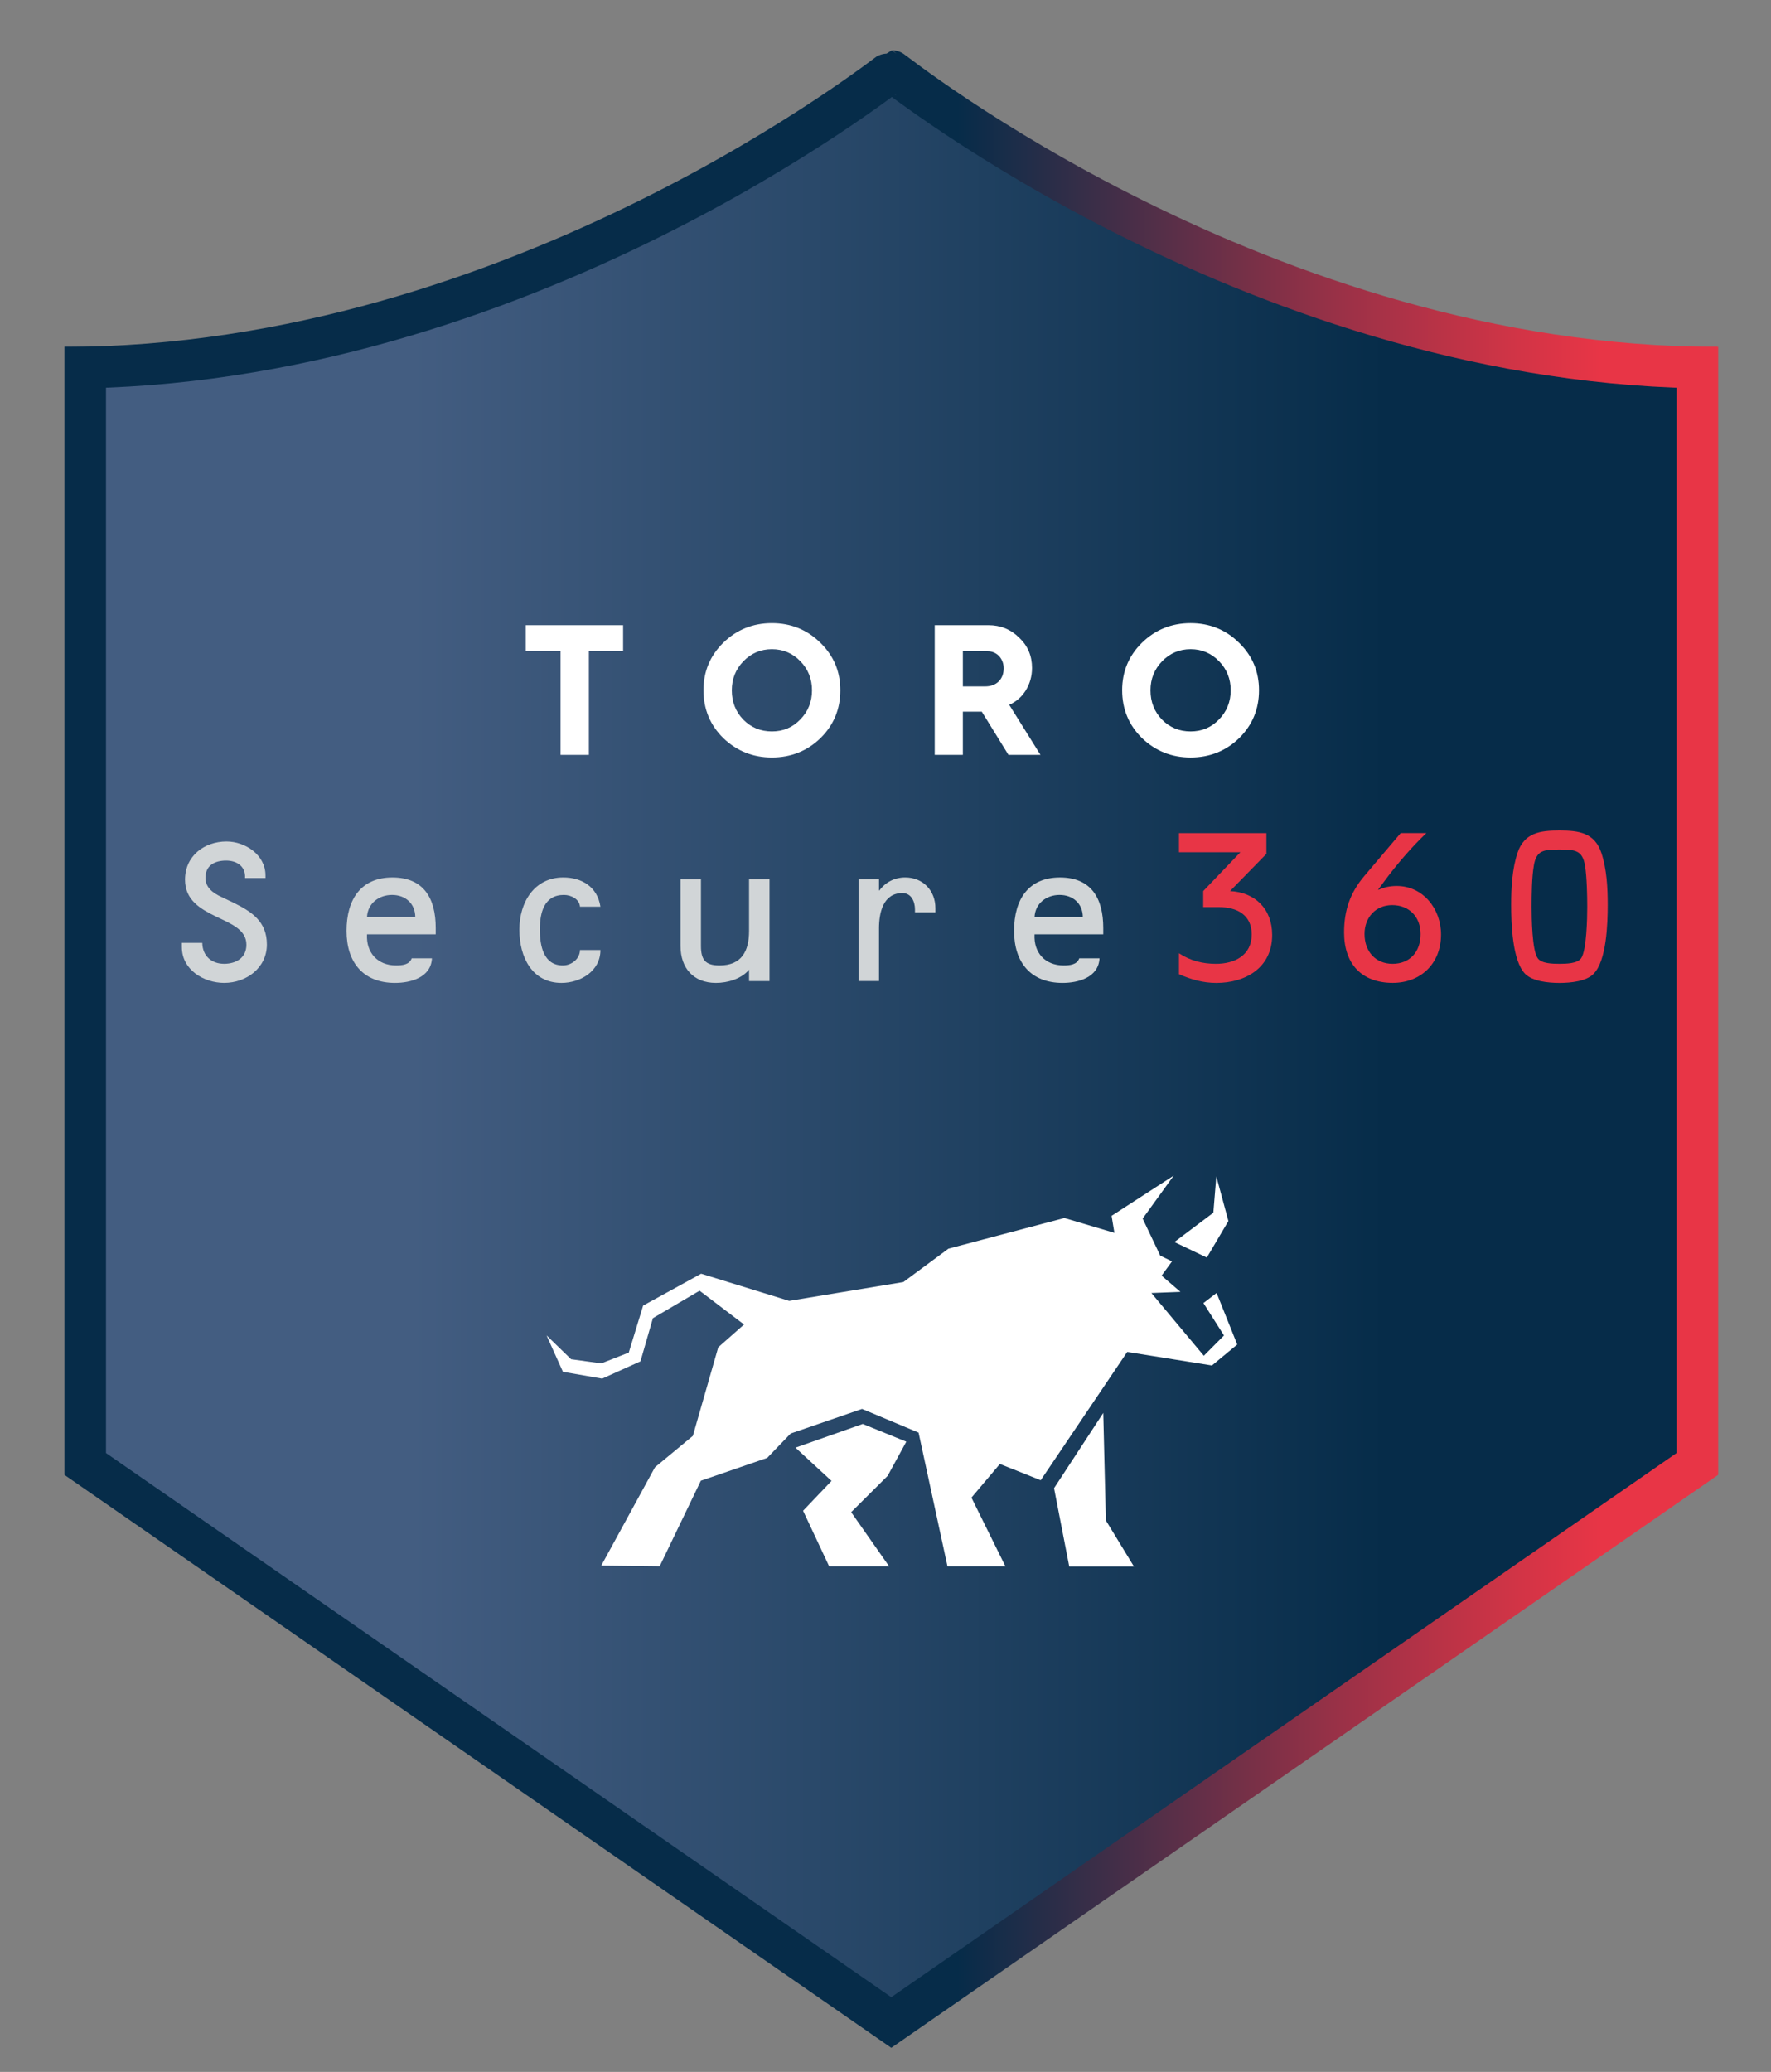
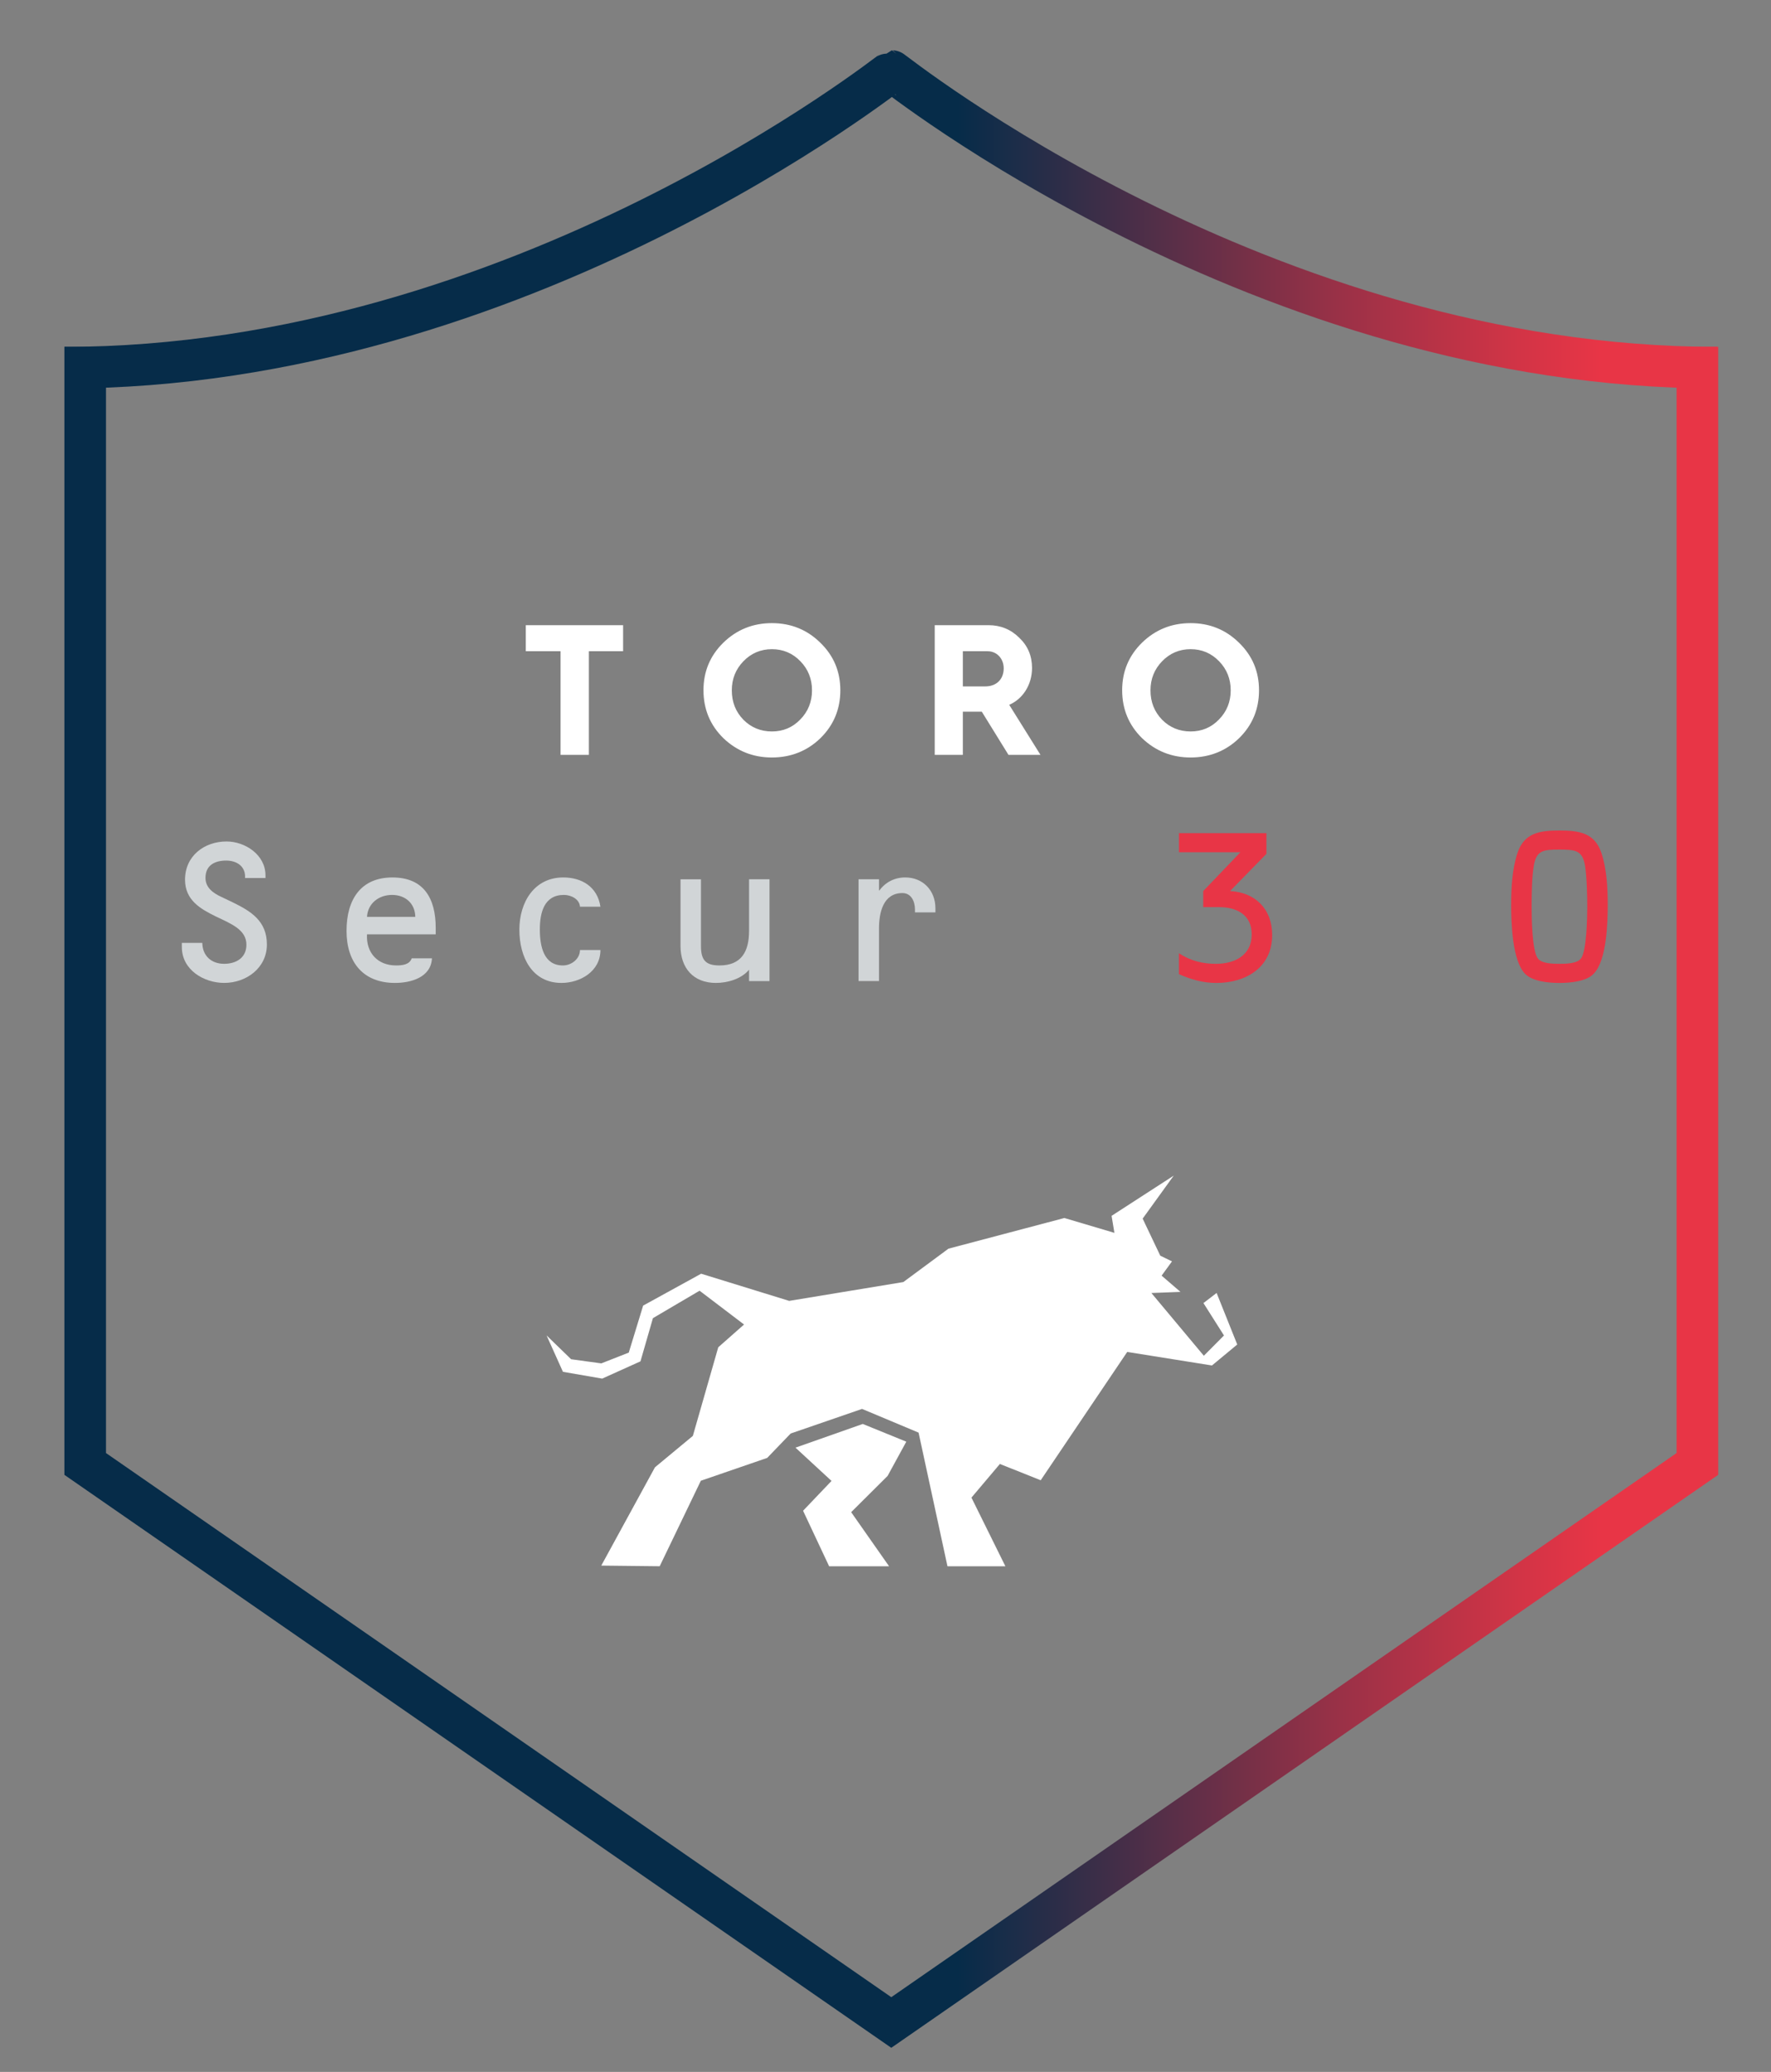
<svg xmlns="http://www.w3.org/2000/svg" xmlns:xlink="http://www.w3.org/1999/xlink" id="Layer_1" version="1.1" viewBox="0 0 1021.57 1194.77">
  <rect x="0" y="0" width="1021.57" height="1194.77" fill="#808080" stroke="none" />
  <defs>
    <style>
      .st0 {
        stroke: url(#New_Gradient_Swatch_copy_61);
      }

      .st0, .st1 {
        fill: none;
        stroke-miterlimit: 10;
        stroke-width: 24px;
      }

      .st2 {
        fill: #e83546;
      }

      .st3 {
        fill: url(#New_Gradient_Swatch_copy_4);
      }

      .st4 {
        fill: #fff;
      }

      .st1 {
        stroke: url(#New_Gradient_Swatch_copy_6);
      }

      .st5 {
        fill: #d1d5d7;
      }
    </style>
    <linearGradient id="New_Gradient_Swatch_copy_4" data-name="New Gradient Swatch copy 4" x1="37.18" y1="606.81" x2="990.64" y2="606.81" gradientUnits="userSpaceOnUse">
      <stop offset=".21" stop-color="#435d81" />
      <stop offset=".8" stop-color="#062c49" />
    </linearGradient>
    <linearGradient id="New_Gradient_Swatch_copy_6" data-name="New Gradient Swatch copy 6" x1="37.14" y1="690.45" x2="991.11" y2="690.45" gradientUnits="userSpaceOnUse">
      <stop offset=".54" stop-color="#062c49" />
      <stop offset=".63" stop-color="#3f2e48" />
      <stop offset=".77" stop-color="#993147" />
      <stop offset=".88" stop-color="#d23446" />
      <stop offset=".93" stop-color="#e83546" />
    </linearGradient>
    <linearGradient id="New_Gradient_Swatch_copy_61" data-name="New Gradient Swatch copy 6" x1="37.18" y1="126.5" x2="990.64" y2="126.5" xlink:href="#New_Gradient_Swatch_copy_6" />
  </defs>
-   <path class="st3" d="M37.18,215.19c262.45,0,476.63-171.03,477.29-171.03h0c.66,0,213.72,171.03,476.16,171.03l-11.52-12v644.17l-464.99,322.09L49.14,847.37V203.2" />
  <g>
    <polyline class="st1" points="49.14 200.02 49.14 844.19 514.12 1166.28 979.11 844.19 979.11 200.02" />
    <path class="st0" d="M37.18,212.02c262.45,0,476.63-171.03,477.29-171.03h0c.66,0,213.72,171.03,476.16,171.03" />
  </g>
  <path id="path16" class="st4" d="M339.69,435.31v-59.78h19.74v-15.02h-56.13v15.02h20.05v59.78h16.34ZM405.79,398.07c0,10.84,3.82,20.07,11.46,27.58,7.75,7.4,17.08,11.16,28.01,11.16s20.37-3.76,28.01-11.16c7.64-7.51,11.46-16.74,11.46-27.58s-3.82-19.96-11.57-27.47c-7.64-7.51-16.98-11.27-27.91-11.27s-20.27,3.76-28.01,11.27c-7.64,7.51-11.46,16.63-11.46,27.47M422.13,398.07c0-6.55,2.23-12.13,6.68-16.74,4.46-4.61,9.97-6.98,16.45-6.98s11.99,2.36,16.45,6.98c4.46,4.61,6.68,10.2,6.68,16.74s-2.23,12.23-6.79,16.85c-4.46,4.61-9.87,6.87-16.34,6.87s-11.99-2.25-16.45-6.76c-4.46-4.61-6.68-10.2-6.68-16.96M555.41,435.31v-24.9h10.93l15.39,24.9h18.46l-18.04-28.87c7.96-3.43,13.16-11.7,13.16-21.25,0-6.98-2.44-12.77-7.43-17.49-4.88-4.83-10.82-7.19-17.72-7.19h-30.98v74.8h16.23ZM555.41,375.54h14.33c5.2,0,9.23,4.19,9.23,9.87,0,6.33-4.24,10.41-10.61,10.41h-12.95v-20.28ZM647.3,398.07c0,10.84,3.82,20.07,11.46,27.58,7.75,7.4,17.08,11.16,28.01,11.16s20.37-3.76,28.01-11.16c7.64-7.51,11.46-16.74,11.46-27.58s-3.82-19.96-11.57-27.47c-7.64-7.51-16.98-11.27-27.91-11.27s-20.27,3.76-28.01,11.27c-7.64,7.51-11.46,16.63-11.46,27.47M663.64,398.07c0-6.55,2.23-12.13,6.69-16.74,4.46-4.61,9.97-6.98,16.45-6.98s11.99,2.36,16.45,6.98c4.46,4.61,6.68,10.2,6.68,16.74s-2.23,12.23-6.79,16.85c-4.46,4.61-9.87,6.87-16.34,6.87s-11.99-2.25-16.45-6.76c-4.46-4.61-6.69-10.2-6.69-16.96" />
  <g>
    <path class="st5" d="M104.89,546.18v-2.46h11.8c.12,7.5,5.27,12.07,12.61,12.07,6.65,0,12.84-3.28,12.84-11.02,0-8.67-8.82-12.07-17.65-16.29-8.83-4.34-17.76-9.38-17.76-21.21,0-13.71,11.12-22.03,23.95-22.03,10.66,0,22.46,7.62,22.46,19.57v1.52h-11.8c.46-6.68-4.7-10.08-10.89-10.08s-11.92,2.46-11.92,9.96c0,5.74,4.47,8.79,8.94,10.9l6.88,3.28c10.54,5.16,19.6,10.78,19.6,24.26s-11.8,22.15-24.64,22.15c-11.69,0-24.41-7.5-24.41-20.63Z" />
    <path class="st5" d="M211.7,538.8c-.57,10.67,6.19,17.93,16.73,17.93,3.44,0,7.79-.35,9.05-4.1h11.69c-.57,11.13-12.38,14.18-21.32,14.18-18.22,0-27.96-11.72-27.96-30s8.37-30.82,26.47-30.82,24.98,12.07,24.98,29.18v3.63h-39.65ZM239.55,528.72c-.12-7.85-5.84-12.66-13.41-12.66s-13.98,4.81-14.44,12.66h27.85Z" />
-     <path class="st5" d="M334.55,522.86c-.23-4.22-4.93-6.8-9.28-6.8-11.46,0-13.87,10.31-13.87,19.92s2.18,20.75,13.29,20.75c5.04,0,9.86-3.87,9.86-8.91h11.8c0,12.42-11.8,18.99-22.46,18.99-16.96,0-24.3-14.88-24.3-30.71s8.6-30.12,25.33-30.12c10.66,0,19.71,5.39,21.43,16.88h-11.8Z" />
+     <path class="st5" d="M334.55,522.86c-.23-4.22-4.93-6.8-9.28-6.8-11.46,0-13.87,10.31-13.87,19.92s2.18,20.75,13.29,20.75c5.04,0,9.86-3.87,9.86-8.91h11.8c0,12.42-11.8,18.99-22.46,18.99-16.96,0-24.3-14.88-24.3-30.71s8.6-30.12,25.33-30.12c10.66,0,19.71,5.39,21.43,16.88h-11.8" />
    <path class="st5" d="M432.08,559.19c-4.47,5.39-12.49,7.62-19.14,7.62-12.95,0-20.4-8.56-20.4-21.33v-38.44h11.8v38.44c0,7.97,2.52,11.25,10.66,11.25,12.72,0,17.08-8.09,17.08-19.92v-29.77h11.8v58.72h-11.8v-6.56Z" />
    <path class="st5" d="M507.03,513.48h.23c3.55-4.81,8.82-7.5,14.9-7.5,10.09,0,17.42,7.38,17.42,17.81v2.34h-11.8v-1.76c0-4.57-2.18-9.38-7.22-9.38-11.23,0-13.52,11.49-13.52,20.39v30.36h-11.8v-58.72h11.8v6.45Z" />
-     <path class="st5" d="M596.76,538.8c-.57,10.67,6.19,17.93,16.73,17.93,3.44,0,7.79-.35,9.05-4.1h11.69c-.57,11.13-12.38,14.18-21.32,14.18-18.22,0-27.96-11.72-27.96-30s8.37-30.82,26.47-30.82,24.98,12.07,24.98,29.18v3.63h-39.65ZM624.61,528.72c-.12-7.85-5.85-12.66-13.41-12.66s-13.98,4.81-14.44,12.66h27.85Z" />
    <path class="st2" d="M730.5,492.39l-20.97,21.45c14.33.7,24.3,10.2,24.3,25.32,0,18.99-15.47,27.66-32.21,27.66-7.68,0-14.55-1.99-21.55-5.04v-12.07c6.53,4.34,13.75,6.09,21.32,6.09,10.54,0,20.63-4.69,20.63-16.99,0-11.37-8.71-15.71-18.79-15.71h-9.17v-9.26l21.43-22.39h-35.41v-11.02h50.43v11.95Z" />
-     <path class="st2" d="M822.75,480.43c-7.91,7.5-15.81,16.64-22.23,25.08l-5.5,7.38.12.23c3.32-1.52,6.76-2.23,10.54-2.23,15.13,0,25.56,13.13,25.56,28.01,0,16.88-11.8,27.89-27.85,27.89-17.88,0-28.08-10.9-28.08-29.07,0-12.89,3.55-22.97,11.69-32.58l20.97-24.73h14.78ZM787.11,538.57c0,10.08,6.3,17.23,16.16,17.23s16.16-6.8,16.16-17.11-6.88-16.76-16.39-16.76-15.93,7.15-15.93,16.64Z" />
    <path class="st2" d="M923.72,491.8c3.1,9.26,3.67,20.16,3.67,29.89,0,10.43-.57,32.47-8.25,39.97-4.12,4.22-13.06,5.16-19.6,5.16s-15.47-.94-19.71-5.16c-7.56-7.5-8.14-29.54-8.14-39.97,0-9.73.57-20.63,3.67-29.89,3.9-11.6,12.95-12.89,24.18-12.89s20.29,1.29,24.18,12.89ZM884.75,499.3c-1.15,6.45-1.26,16.99-1.26,23.68,0,6.21.23,25.2,3.55,29.65,2.18,3.05,8.6,3.16,12.49,3.16s10.31-.12,12.49-3.16c3.21-4.45,3.55-23.44,3.55-29.65,0-6.68-.23-17.23-1.26-23.68-1.49-9.02-5.62-9.38-14.79-9.38s-13.29.35-14.79,9.38Z" />
  </g>
  <g>
    <path id="path18" class="st4" d="M458.86,834.8l38.81-13.67,25.11,10.22-10.78,19.74-21.02,20.91,21.87,31.2h-34.58l-15.03-32.02,16.41-17.2-20.79-19.18" />
-     <path id="path20" class="st4" d="M636.41,814.76l-28.4,43.41,8.76,45.14h37.3l-16.16-26.53-1.51-62.02" />
    <path id="path22" class="st4" d="M546.53,903.2h33.41l-19.58-39.59,16.41-19.41,23.54,9.4,49.91-74,48.88,7.81,14.58-12.09-11.9-29.73-7.6,5.83,11.85,18.69-11.62,11.69-30.25-36.18,16.77-.65-10.88-9.37,6-8.22-6.77-3.29-10.16-21.37,17.92-24.79-35.84,23.19,1.62,9.81-28.86-8.56-66.86,17.68-26.03,19.25-65.84,10.86-50.79-15.67-33.46,18.39-8.29,27.1-15.85,6.22-17.4-2.39-14.17-13.74,9.45,20.99,22.64,3.92,22.08-9.96,7.18-24.9,26.92-15.83,25.65,19.5-14.88,13.12-14.65,51.1-21.86,18.12-30.97,56.68,33.7.37,23.73-49.3,38.27-13.17,13.55-14.07,41.18-14.18,32.6,13.67" />
-     <path id="path24" class="st4" d="M677.42,716.23l18.72,8.95,12.44-21.08-6.97-25.76-1.71,20.97-22.48,16.93" />
  </g>
</svg>